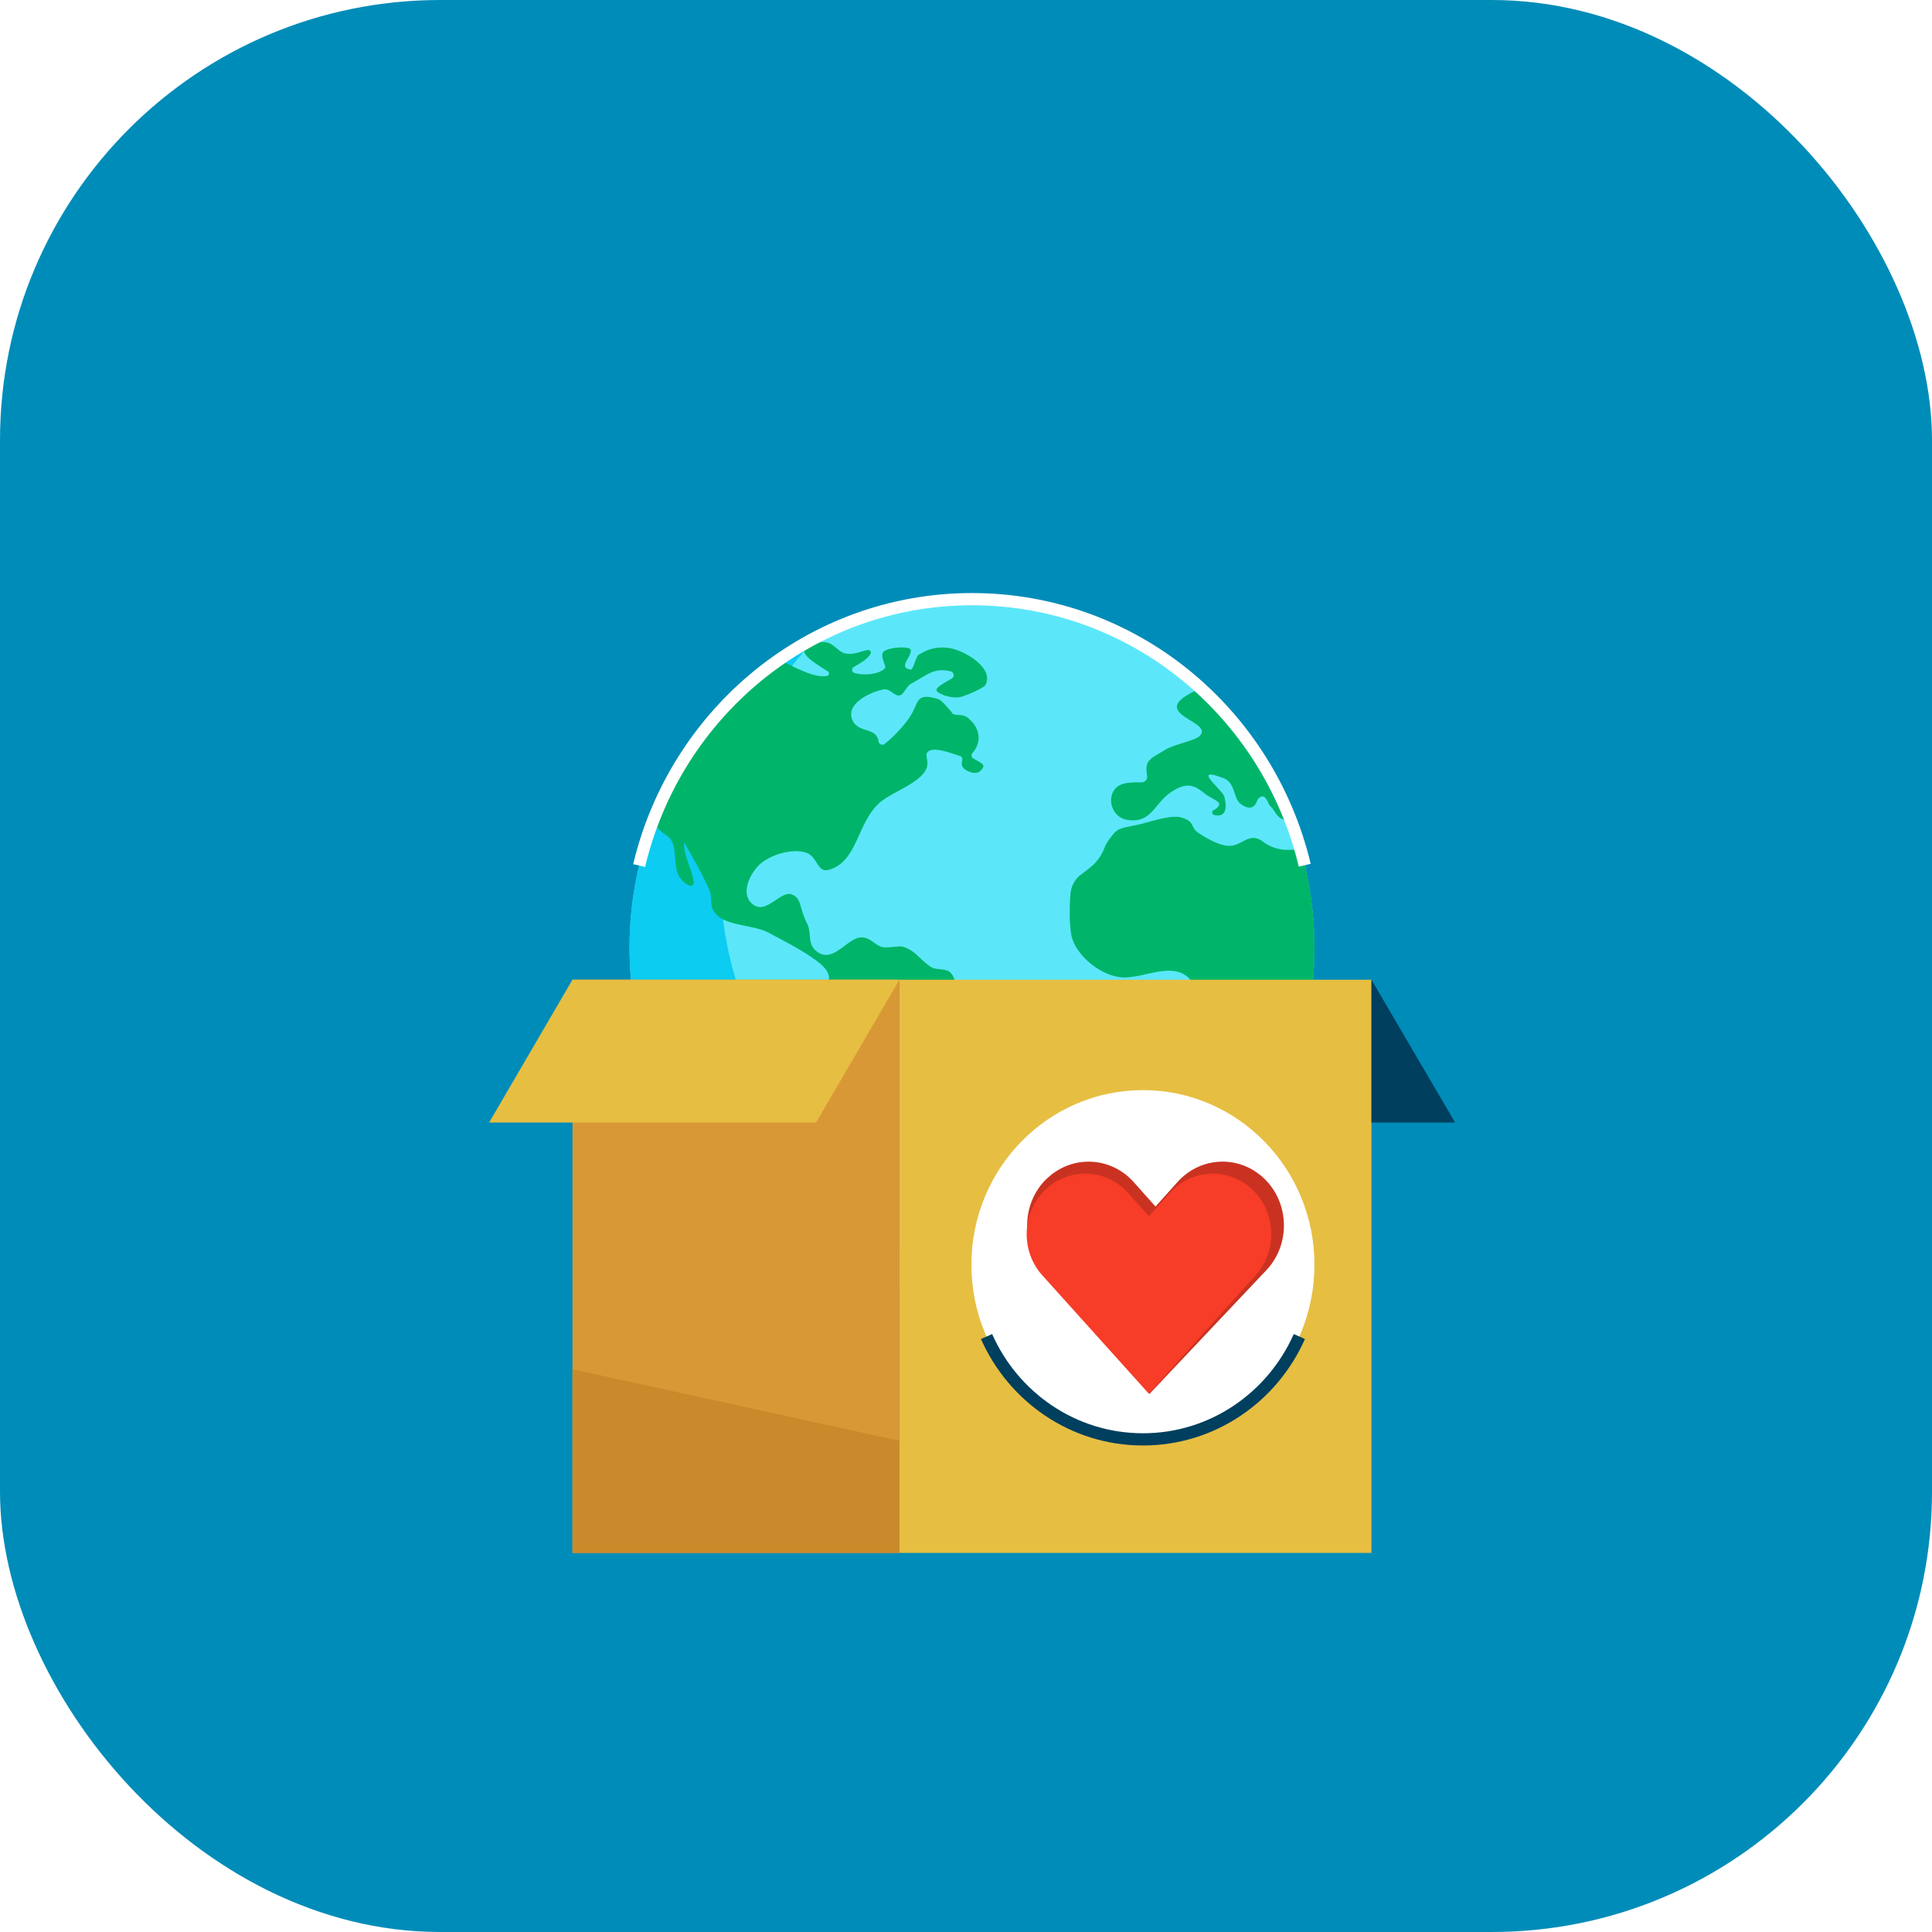
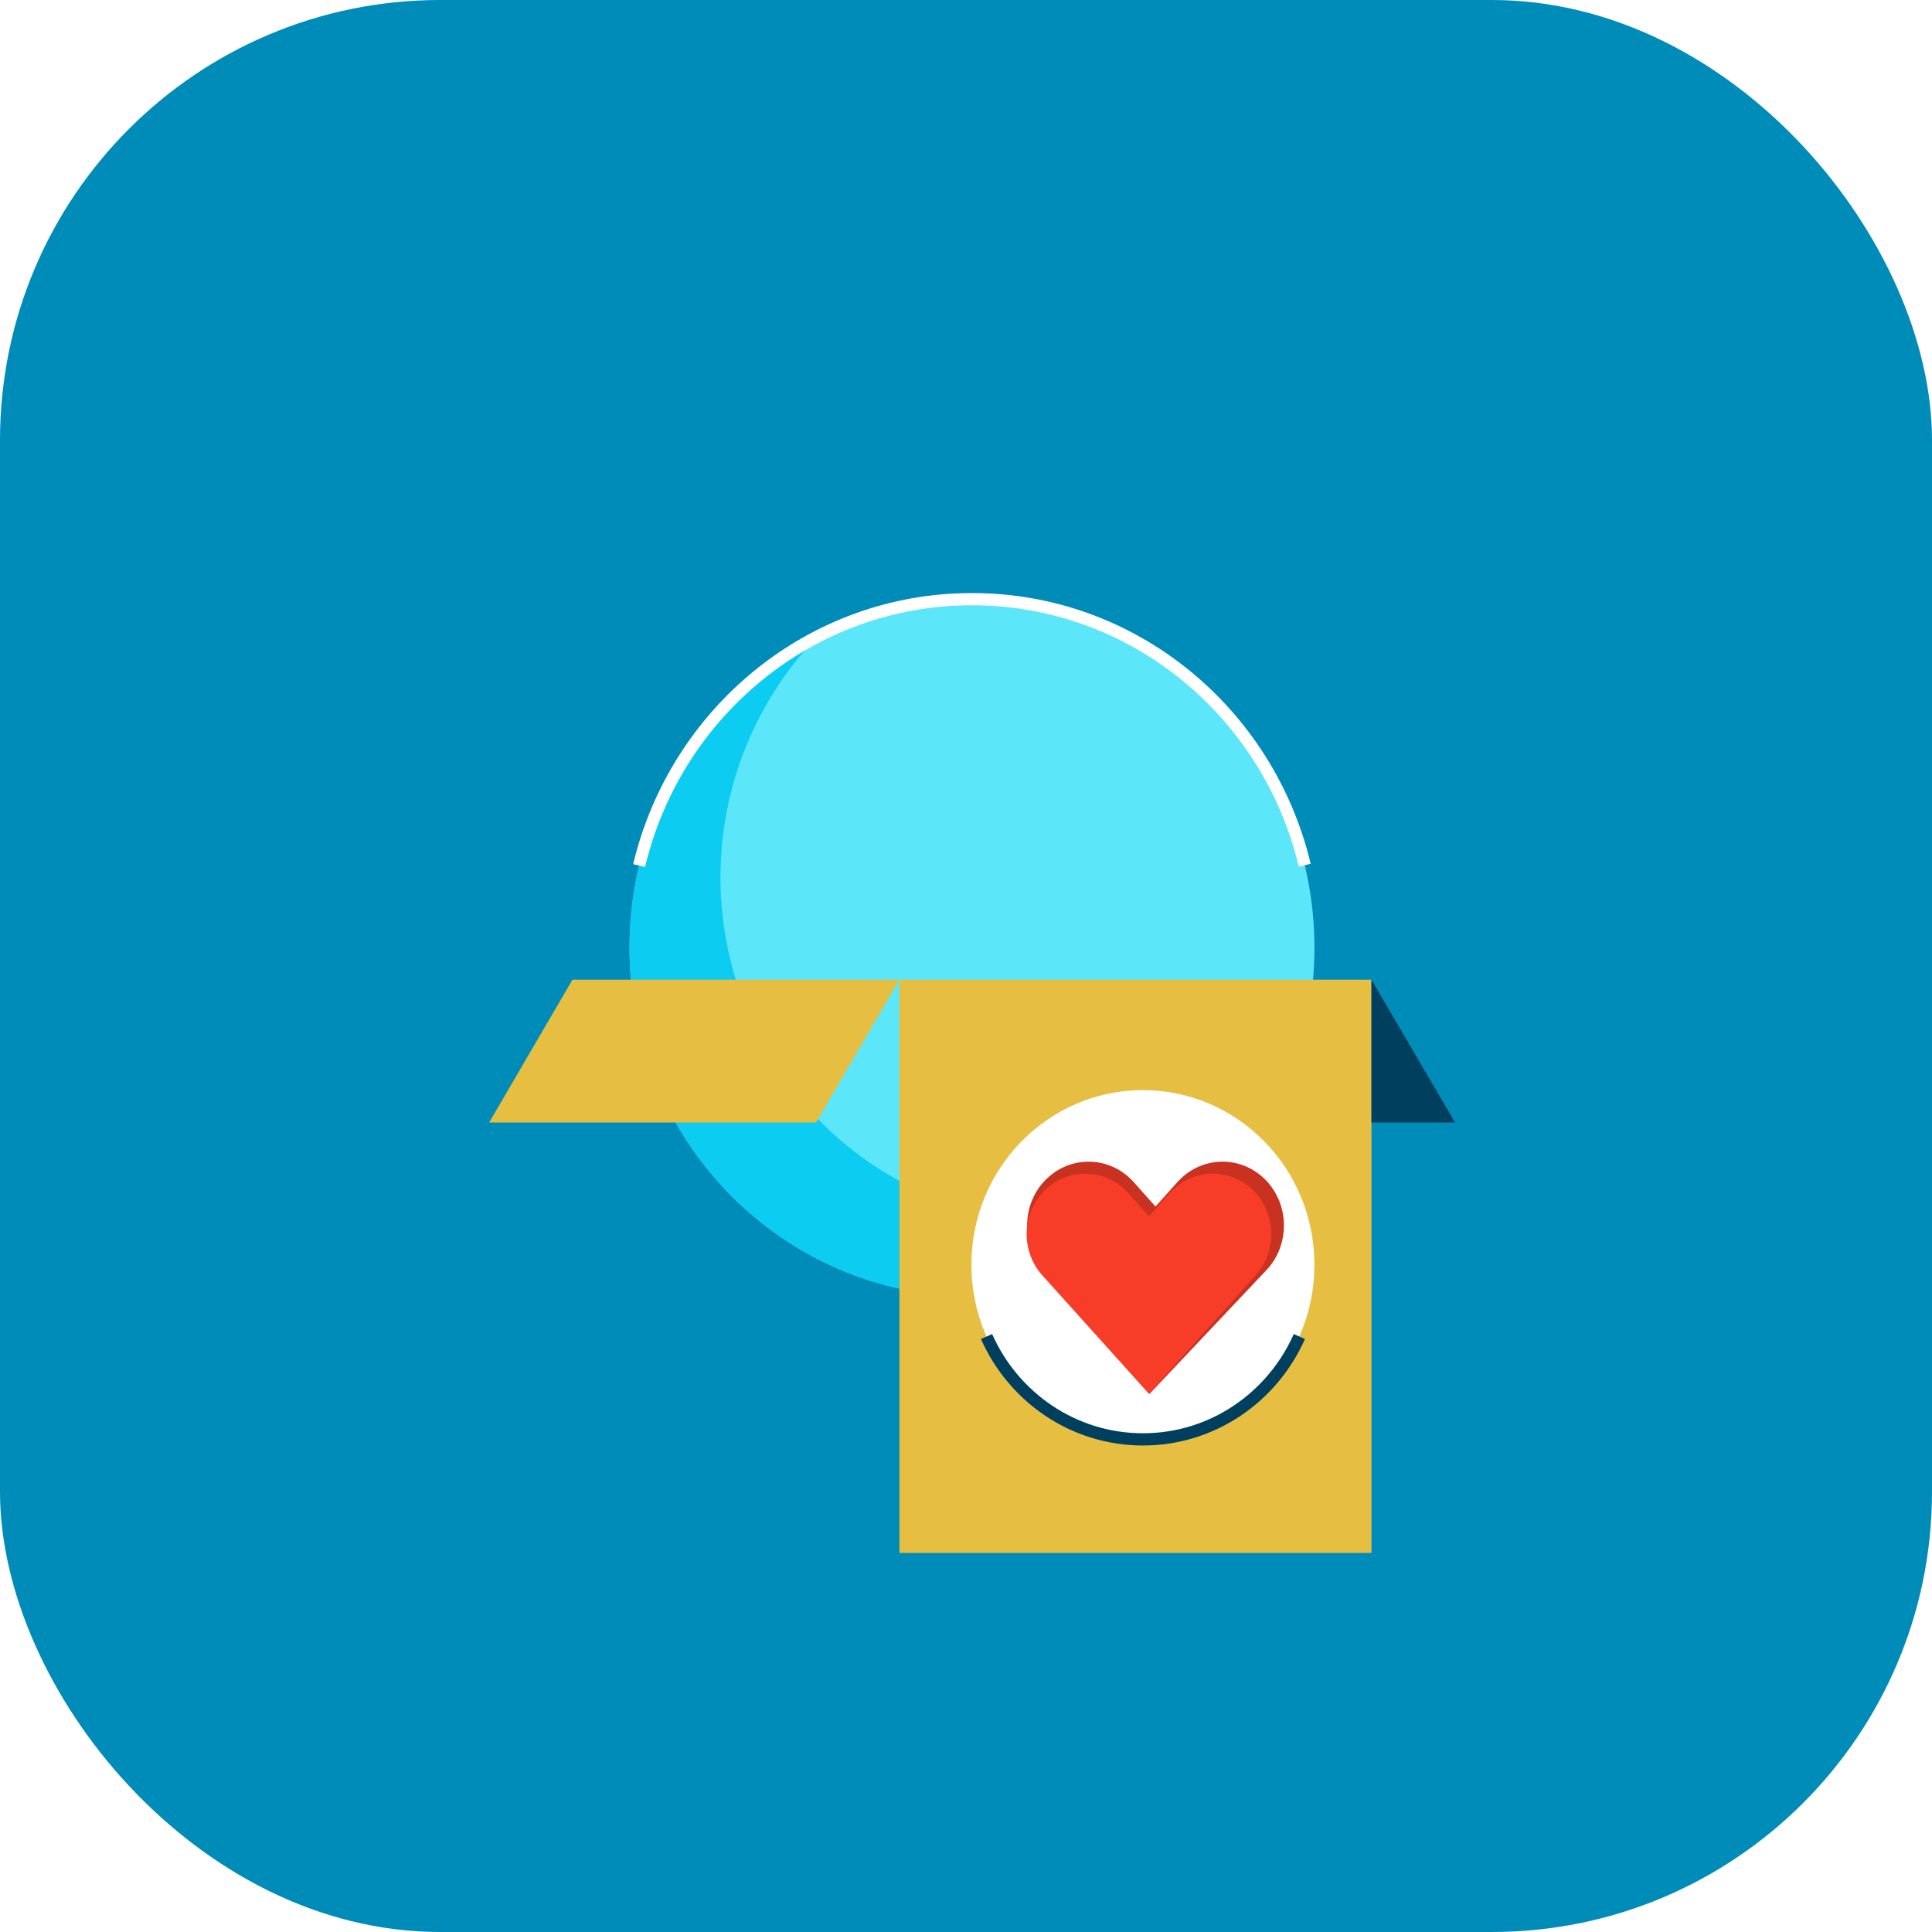
<svg xmlns="http://www.w3.org/2000/svg" viewBox="0 0 158 158" fill="none">
  <rect width="158" height="158" rx="36" fill="#008CB8" />
  <g filter="url(#a)">
    <path d="M107.496 69.511c0 15.749-12.536 28.512-28.005 28.512S51.486 85.26 51.486 69.51C51.486 53.763 64.026 41 79.491 41c15.466 0 28.005 12.766 28.005 28.511Z" fill="#5BE7F9" />
    <path d="M101.092 87.66c-3.995 4.935-9.637 8.538-16.286 9.844-15.186 2.989-29.875-7.123-32.81-22.584-2.43-12.794 3.951-25.244 14.834-30.849a28.424 28.424 0 0 0-7.4 25.026c2.895 15.243 17.376 25.212 32.348 22.264a27.34 27.34 0 0 0 9.314-3.7Z" fill="#0CCCF2" />
-     <path d="M106.349 61.414c-1.143.2-2.153.095-3.048-.572-1.118-.839-1.622.259-2.693.328-.818.054-1.924-.62-2.567-1.034-.767-.496-.254-.898-1.37-1.265-.922-.304-2.793.414-3.712.598-1.638.322-1.603.3-2.296 1.246a2.63 2.63 0 0 0-.333.61c-.195.516-.49.972-.882 1.364a13.86 13.86 0 0 1-1.01.81c-.49.36-.82.904-.882 1.518-.127 1.243-.093 3.093.137 3.764.534 1.569 2.386 2.973 3.967 3.14 1.93.206 4.862-1.78 6.068.82.167.36.146 1.009.18 1.635a3.08 3.08 0 0 0 .466 1.47c.289.463.559.934.81 1.421.187.595.175 1.16-.037 1.692-.289.728-.338 1.537-.186 2.306.342 1.727 1.137 3.524 1.696 5.21.125.376.255.752.41 1.22 4.017-4.937 6.435-11.272 6.435-18.184 0-2.811-.401-5.532-1.147-8.097h-.006Zm-22.276 14.54c-1.062-.578-1.395-1.135-2.656-1.413-1.333-.295-2.113-.155-2.97-1.215-.435-.538-.168-1.271-.761-1.822-.355-.329-1.166-.155-1.566-.433-.985-.677-1.2-1.275-2.243-1.639-.32-.11-1.25.108-1.653.032-.7-.133-1-.81-1.762-.803-1.218.012-2.311 2.223-3.697 1.126-.755-.598-.373-1.474-.749-2.234-.693-1.404-.435-2.011-1.199-2.381-.891-.434-2.041 1.505-3.1.885-1.259-.733-.473-2.52.379-3.33.866-.823 2.678-1.37 3.824-.997.966.317.885 1.69 1.886 1.398 2.287-.67 2.246-3.634 4.01-5.373 1.01-.997 3.757-1.756 4.012-3.135.077-.42-.162-.854 0-1.075.422-.576 1.963.07 2.671.278a.28.28 0 0 1 .196.326c-.046.234-.077.474.072.632.326.355 1.053.601 1.4.27.526-.5.19-.58-.568-1.023a.291.291 0 0 1-.074-.44c.755-.863.696-2.023-.38-2.887-.437-.351-.969-.136-1.245-.339.059.045-.827-1.087-1.178-1.192-1.923-.576-1.519.291-2.36 1.528-.492.718-1.237 1.505-2.01 2.141-.19.155-.467.035-.501-.209-.174-1.17-1.575-.66-2.103-1.66-.703-1.335 1.332-2.372 2.52-2.587.509-.092.906.581 1.307.487.348-.083.566-.75.882-.924 1.411-.769 1.94-1.38 3.29-1.04.274.069.33.442.085.584-.597.349-1.262.712-1.25.94.013.275 1.166.724 1.908.579.56-.11 1.973-.766 2.091-.98.77-1.405-1.73-2.832-2.911-3.025-.975-.158-1.758.048-2.56.56-.199.127-.435 1.215-.621 1.193-1.14-.14.146-1.088-.019-1.636-.078-.256-1.706-.246-2.206.171-.345.288.227 1.199.124 1.329-.366.468-1.547.67-2.5.423-.227-.06-.277-.363-.075-.487.516-.322 1.09-.597 1.376-1.078a.215.215 0 0 0-.217-.323c-.637.11-1.044.386-1.756.298-.786-.095-1.031-1.101-2.146-.93-2.856.436-.296 1.755.64 2.39.146.099.099.336-.075.365-1.168.19-2.768-.816-3.94-1.316a28.505 28.505 0 0 0-10.106 12.7c-.152.806.264 1.24.895 1.635 1.36.857-.028 3.22 1.898 4.12.177.083.373-.069.348-.265-.152-1.173-.789-1.974-.789-3.29.708 1.288 1.494 2.582 2.07 3.926.347.816-.156 1.376.71 2.126.933.806 3.002.755 4.117 1.353 1.277.683 2.986 1.55 4.08 2.41 2.33 1.832-.74 2.47-.46 4.96.217 1.907 2.308 3.438 3.489 4.612 1.618 1.607 1.217 3.311 1.373 5.507.208 2.887.885 9.72 4.607 9.992.41.028.693-.415.5-.785-.425-.829-.801-1.85-.935-2.477-.09-.426-.106-.983-.205-1.502a.942.942 0 0 1 .537-1.04c1.445-.63 2.284-1.275 3.232-2.892.643-1.097.37-1.77.733-2.713.435-1.13.28-.642 1.292-1.275 1.464-.914 1.401-.206 1.92-2.09.29-1.045 1.802-4.631 1.072-5.027v.006Zm13.959-27.809c-.04.168-.236.326-.58.503-3.527 1.825 1.95 2.347.627 3.565-.38.348-2.07.677-2.722 1.069-1.367.826-1.752.873-1.544 2.16a.461.461 0 0 1-.441.538c-.92.016-2.016-.073-2.402.914-.354.902.23 1.98 1.144 2.142 2.087.37 2.246-1.351 3.73-2.306 1.3-.835 1.89-.468 2.735.212.31.25 1.097.575 1.128.784.03.215-.268.433-.457.528-.174.089-.146.351.043.396.867.202 1.11-.405.83-1.503-.14-.556-2.771-2.533-.09-1.518 1.053.402.783 1.645 1.451 2.132 1.04.756 1.292-.209 1.339-.307.077-.152.251-.323.435-.32.338.01.441.64.668.832.41.355.512 1.212 1.64 1.12a28.538 28.538 0 0 0-7.53-10.94h-.004Z" fill="#00B569" />
    <path d="M52.269 62.787C55.239 50.287 66.299 41 79.49 41c13.191 0 24.236 9.27 27.212 21.758" stroke="#fff" />
    <path d="M112.159 72.121H73.557V119h38.602V72.121Z" fill="#E6BE42" />
-     <path d="M46.82 119h26.737V72.121H46.819V119Z" fill="#D99836" />
-     <path d="M46.816 119h26.74v-9.176l-26.74-5.845V119Z" fill="#CA8A2B" />
+     <path d="M46.82 119h26.737H46.819V119Z" fill="#D99836" />
    <path d="M112.159 72.124v11.678H119l-6.841-11.678Z" fill="#003F5E" />
    <path d="M93.468 109.713c7.747 0 14.027-6.393 14.027-14.28 0-7.888-6.28-14.282-14.027-14.282-7.747 0-14.027 6.394-14.027 14.281 0 7.888 6.28 14.281 14.027 14.281Z" fill="#fff" />
    <path d="M85.604 88.397c2.038-1.963 5.216-1.839 7.105.27l1.789 2.005 1.798-2.005c1.89-2.109 5.067-2.237 7.106-.27 2.028 1.963 2.142 5.277.25 7.385L94 106l-8.653-10.218c-1.888-2.108-1.779-5.422.25-7.385h.007Z" fill="#C93221" />
    <path d="M85.49 89.305a4.683 4.683 0 0 1 6.767.256l1.704 1.9 1.713-1.9c1.799-1.997 4.825-2.119 6.767-.256 1.932 1.86 2.04 5 .238 6.997l-8.721 9.68-8.712-9.68c-1.799-1.997-1.694-5.137.238-6.997h.007Z" fill="#F73C28" />
    <path d="M106.262 101.303c-2.196 4.959-7.099 8.41-12.79 8.41-5.692 0-10.595-3.451-12.791-8.41" stroke="#003F5E" />
    <path d="M66.737 83.802H40l6.816-11.68h26.74l-6.819 11.68Z" fill="#E6BE42" />
  </g>
  <defs>
    <filter id="a" x="24" y="32.5" width="111" height="110.5" filterUnits="userSpaceOnUse" color-interpolation-filters="sRGB">
      <feFlood flood-opacity="0" result="BackgroundImageFix" />
      <feColorMatrix in="SourceAlpha" values="0 0 0 0 0 0 0 0 0 0 0 0 0 0 0 0 0 0 127 0" result="hardAlpha" />
      <feOffset dy="8" />
      <feGaussianBlur stdDeviation="8" />
      <feComposite in2="hardAlpha" operator="out" />
      <feColorMatrix values="0 0 0 0 0 0 0 0 0 0 0 0 0 0 0 0 0 0 0.4 0" />
      <feBlend in2="BackgroundImageFix" result="effect1_dropShadow_108_88" />
      <feBlend in="SourceGraphic" in2="effect1_dropShadow_108_88" result="shape" />
    </filter>
  </defs>
</svg>